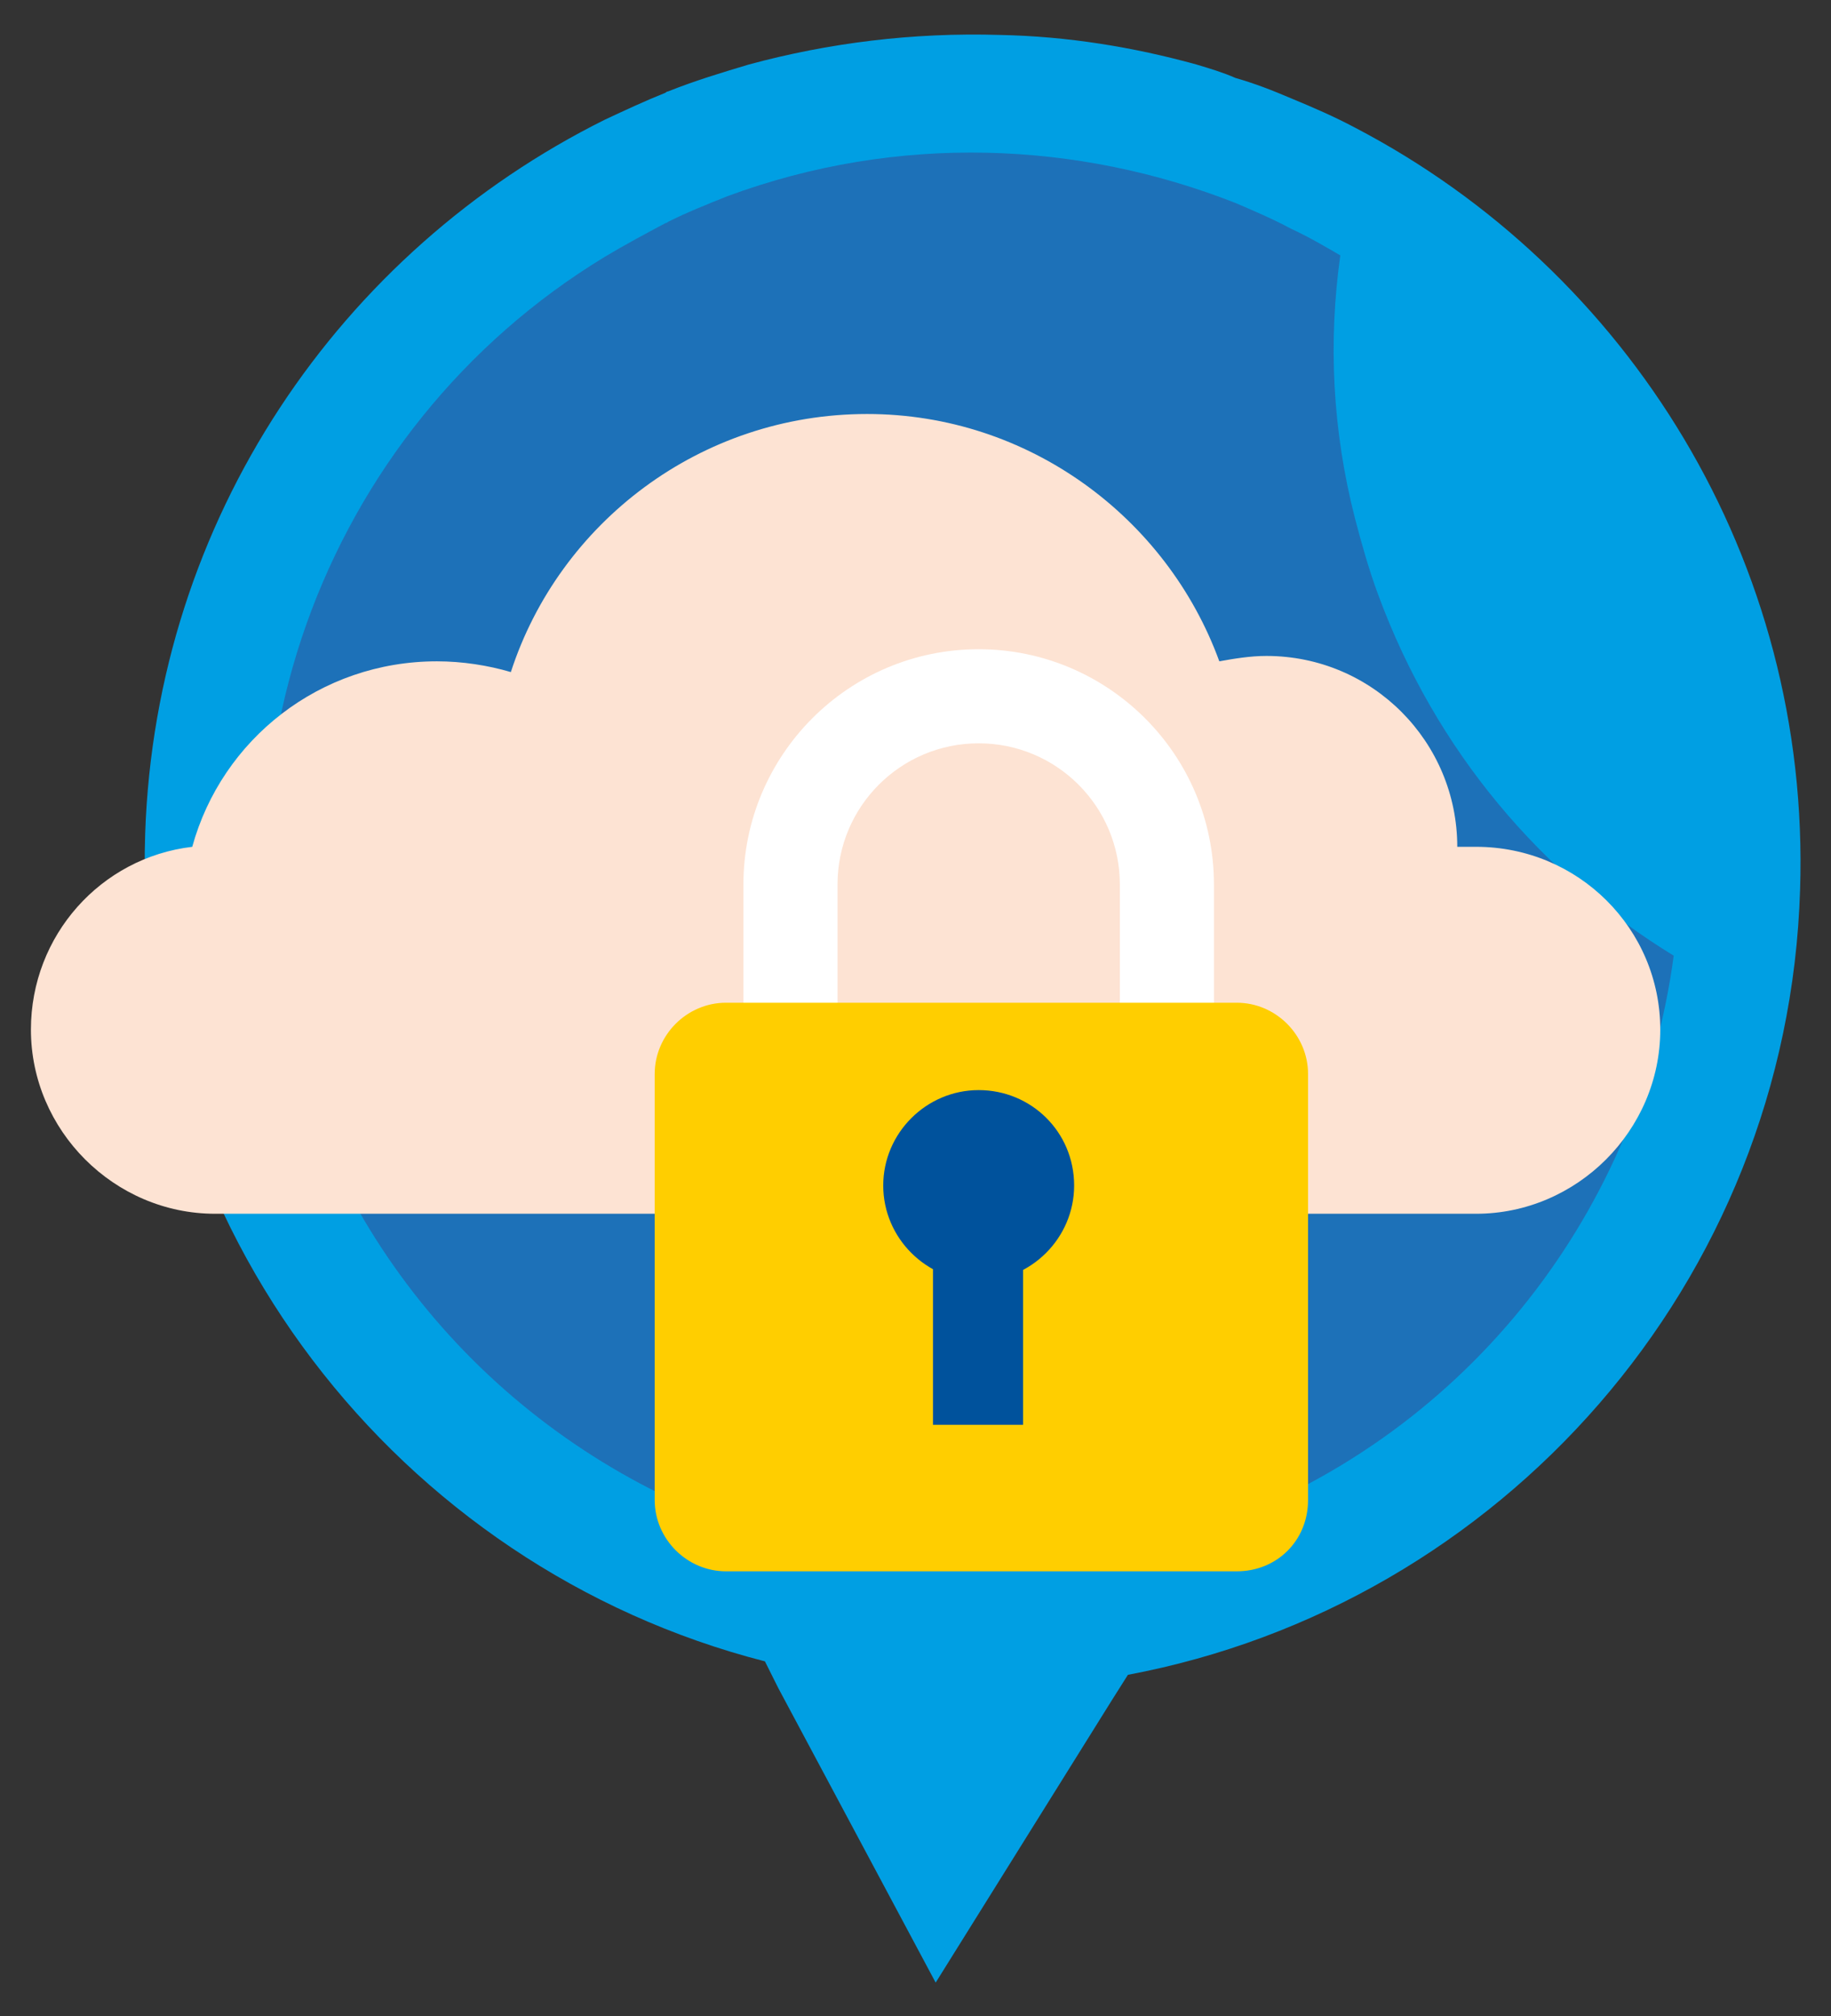
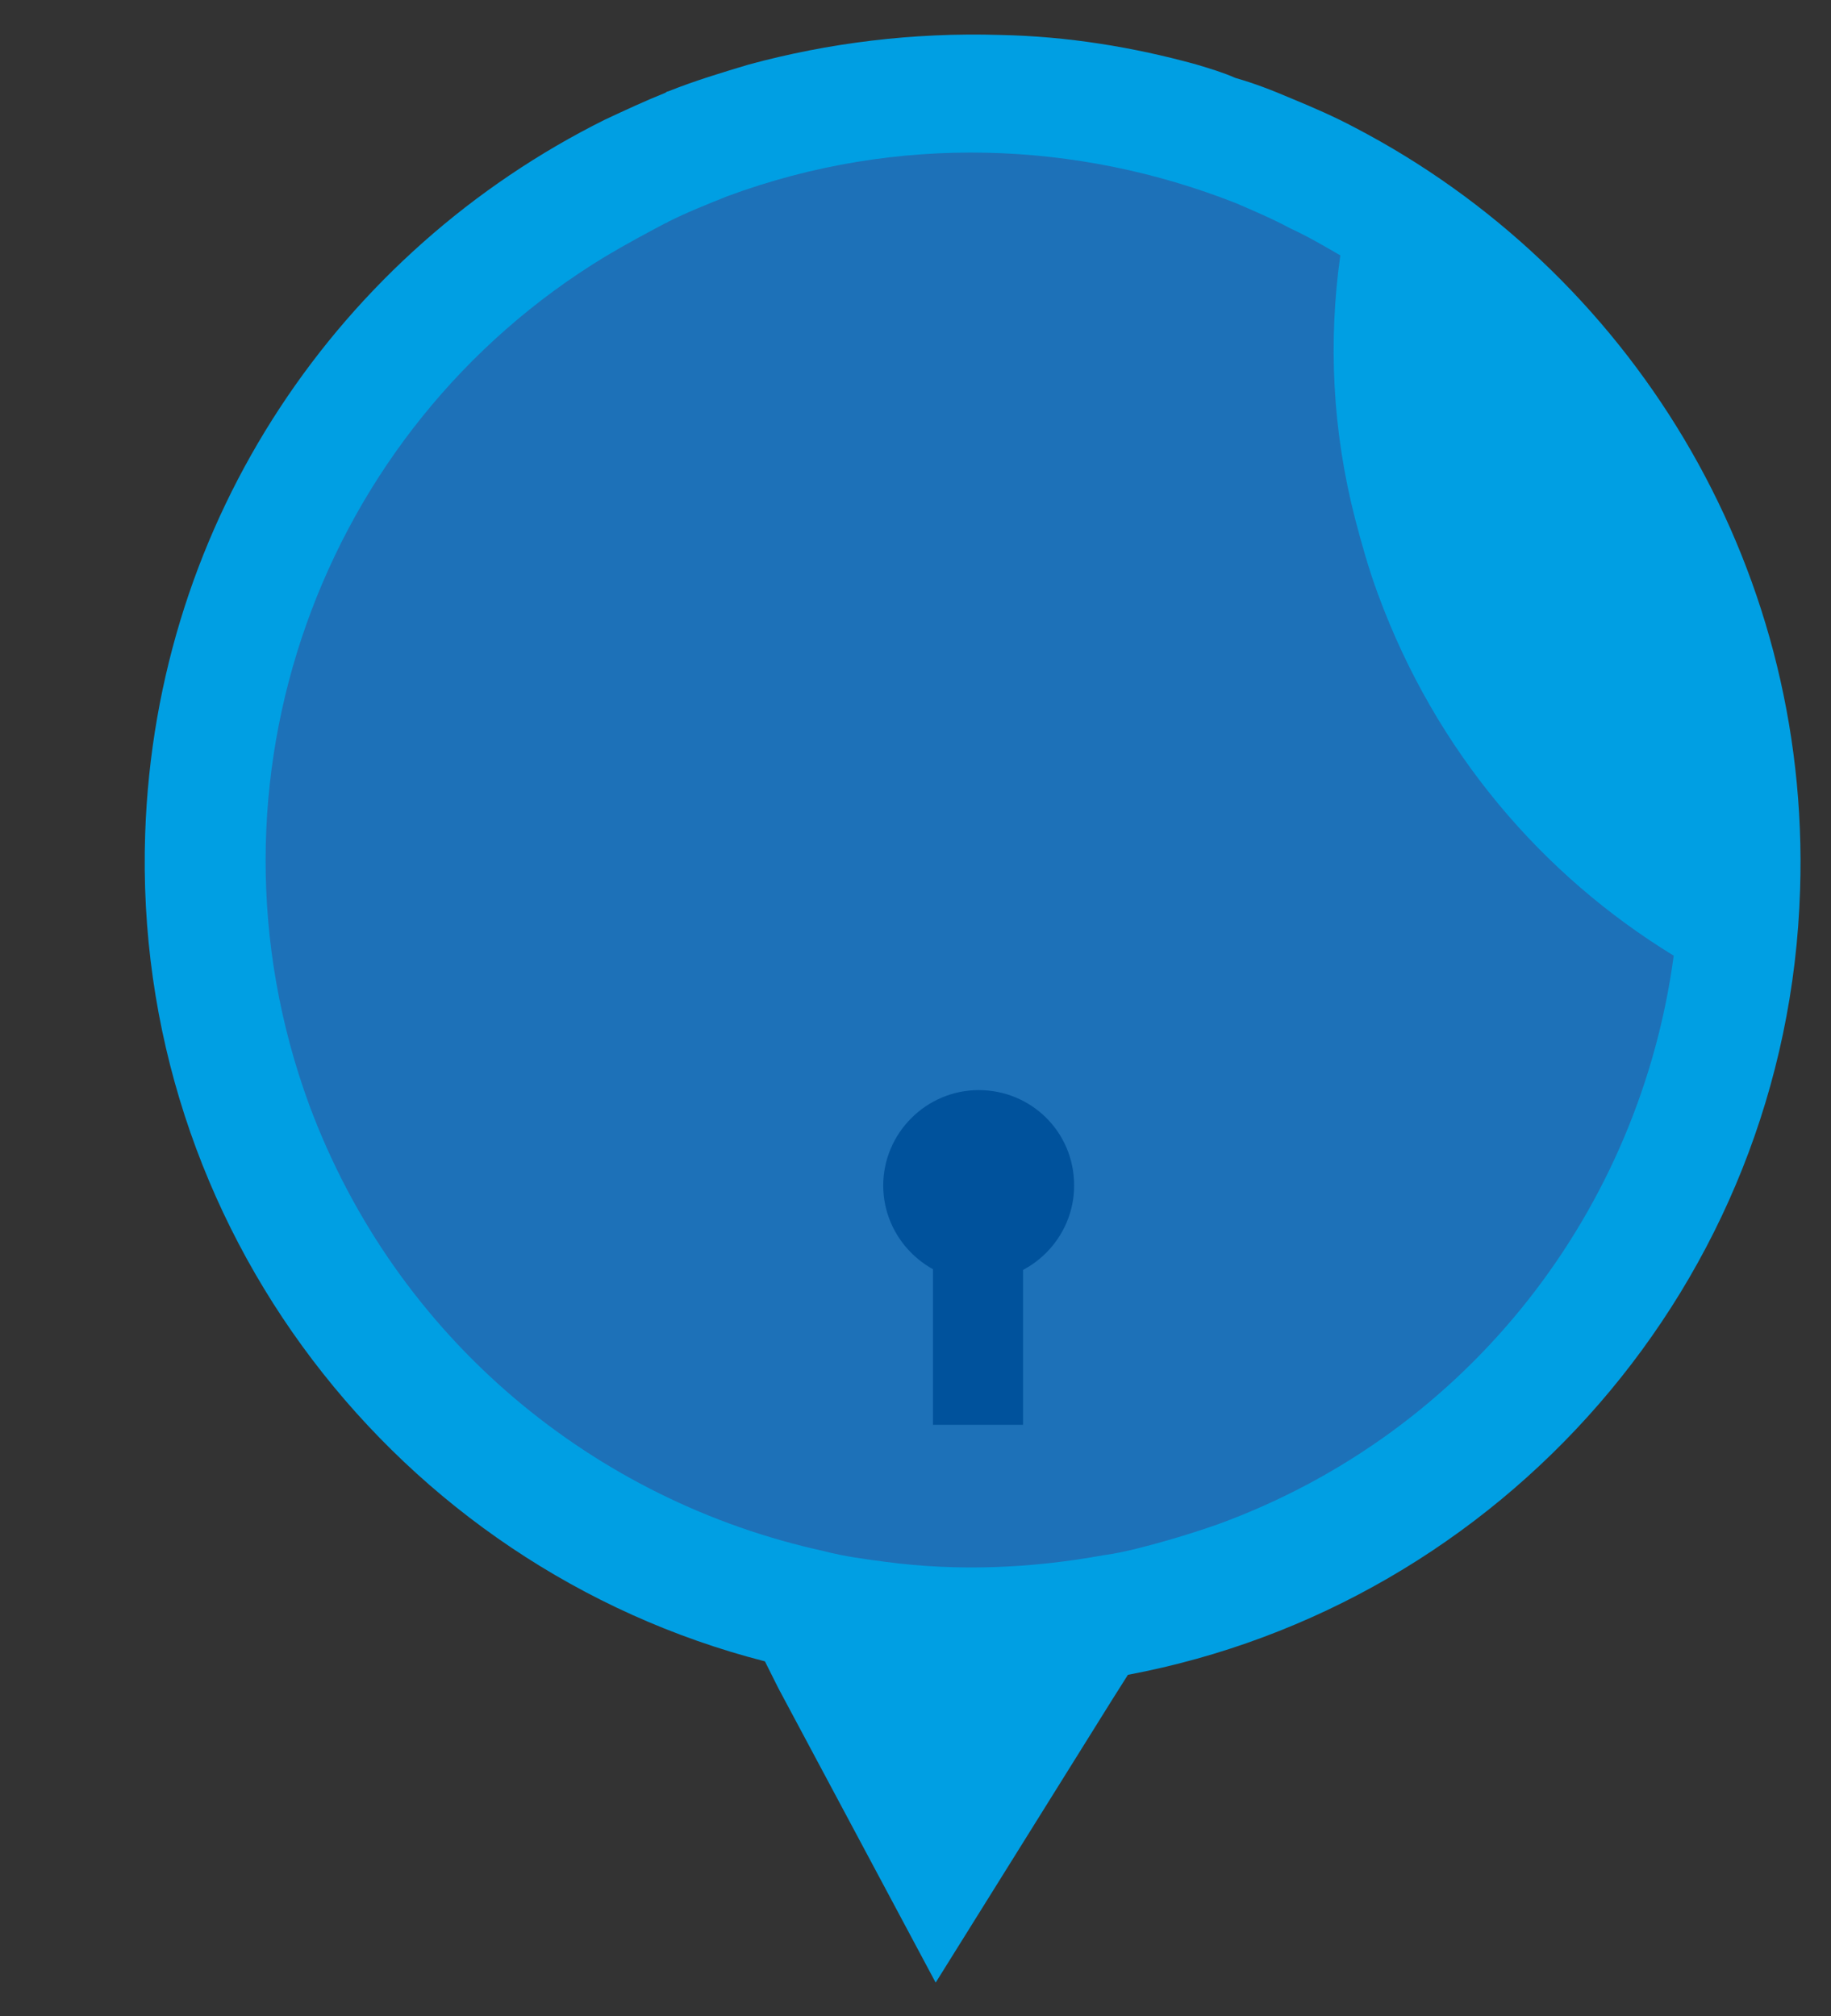
<svg xmlns="http://www.w3.org/2000/svg" version="1.1" id="Calque_1" x="0px" y="0px" viewBox="0 0 136.2 150" style="enable-background:new 0 0 136.2 150;" xml:space="preserve">
  <rect x="0" y="0" width="136.2" height="150" fill="#333333" stroke="none" />
  <style type="text/css">
	.st0{fill-rule:evenodd;clip-rule:evenodd;fill:#009FE3;}
	.st1{fill-rule:evenodd;clip-rule:evenodd;fill:#1D71B8;}
	.st2{fill:#FDE3D3;}
	.st3{fill:#FFFFFF;}
	.st4{fill:#FFCE00;}
	.st5{fill:#00529C;}
</style>
  <g>
    <path class="st0" d="M100.8,9.5c-1.5-0.8-3.1-1.5-4.8-2.2c-1.4-0.6-2.7-1.1-4.1-1.5C91,5.4,90,5.1,89,4.8   c-4.7-1.3-9.6-2.1-14.6-2.2c-6.5-0.2-12.8,0.6-18.7,2.2c-2,0.6-4,1.2-6,2c-0.1,0-0.2,0.1-0.2,0.1c-1.5,0.6-3,1.3-4.5,2   C25.3,18.7,11.6,38.6,10.8,62c-1,29.3,18.8,54.6,46.1,61.6l1,2l11.7,21.9l13.1-21l1.2-1.9c27.7-5.2,49.1-29.1,50-58.4   C134.7,41.7,121.1,20.1,100.8,9.5z" />
    <path class="st1" d="M124.5,71.1c-2.5,18.7-15,35.4-33.9,42.3c-2,0.7-4,1.3-6,1.8c-0.8,0.2-1.7,0.4-2.5,0.5   c-5.5,1-10.9,1.2-16.2,0.5c-1.5-0.2-3.1-0.4-4.6-0.8c-17-3.7-31.8-15.7-38.3-33.2c-8.8-24,0.9-50.3,22-63.1c1.5-0.9,3-1.7,4.5-2.5   c0.1,0,0.2-0.1,0.2-0.1c1.4-0.7,2.9-1.3,4.4-1.9c12.7-4.7,26.1-4.1,37.8,0.5c1.4,0.6,2.8,1.2,4.1,1.9c1.3,0.6,2.5,1.3,3.7,2   c-0.9,6.4-0.6,13,1.1,19.6c0.5,1.9,1,3.7,1.7,5.6C106.8,55.9,114.7,65.1,124.5,71.1z" />
  </g>
  <g>
    <g>
-       <path class="st2" d="M109.8,63h-1.4c0-7.8-6.3-14.2-14.2-14.2c-1.2,0-2.4,0.2-3.5,0.4c-3.9-10.7-14.2-18.4-26.2-18.4    c-12.4,0-22.9,8.1-26.5,19.2c-1.7-0.5-3.6-0.8-5.5-0.8c-8.7,0-16,5.8-18.2,13.8c-6.8,0.8-12,6.6-12,13.6v0    c0,7.5,6.2,13.7,13.7,13.7h93.8c7.5,0,13.7-6.2,13.7-13.7v0C123.5,69.1,117.4,63,109.8,63z" />
-     </g>
+       </g>
    <g>
      <g>
-         <path class="st3" d="M90.2,92.1H55.3V65.8c0-9.6,7.8-17.5,17.5-17.5c9.6,0,17.5,7.8,17.5,17.5V92.1z M62.2,85.2h21.1V65.8     c0-5.8-4.7-10.5-10.5-10.5c-5.8,0-10.5,4.7-10.5,10.5V85.2z" />
-       </g>
+         </g>
      <g>
-         <path class="st4" d="M92,116.9H54c-2.9,0-5.3-2.4-5.3-5.3V79.9c0-2.9,2.4-5.3,5.3-5.3h38c2.9,0,5.3,2.4,5.3,5.3v31.7     C97.3,114.6,95,116.9,92,116.9z" />
-       </g>
+         </g>
      <g>
        <path class="st5" d="M79.9,88.2c0,3.9-3.2,7.1-7.1,7.1c-3.9,0-7.1-3.2-7.1-7.1c0-3.9,3.2-7.1,7.1-7.1     C76.7,81.1,79.9,84.2,79.9,88.2z" />
      </g>
      <g>
        <rect x="69.4" y="91.9" class="st5" width="6.7" height="14.1" />
      </g>
    </g>
  </g>
</svg>